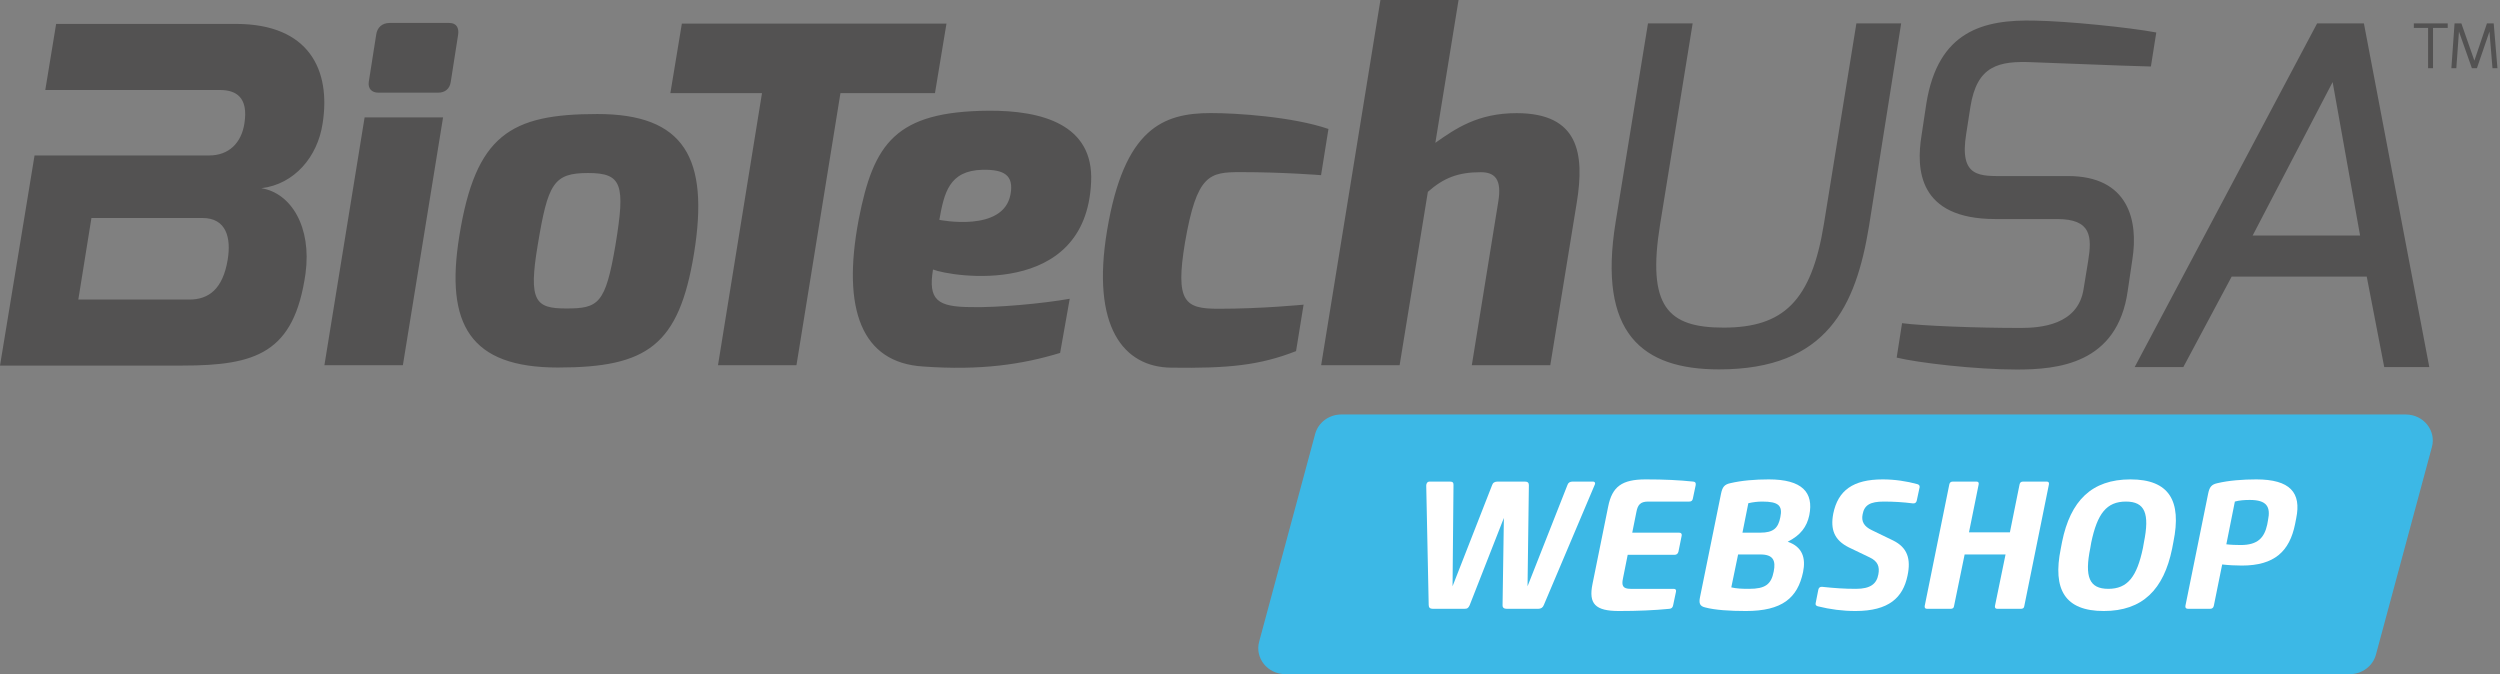
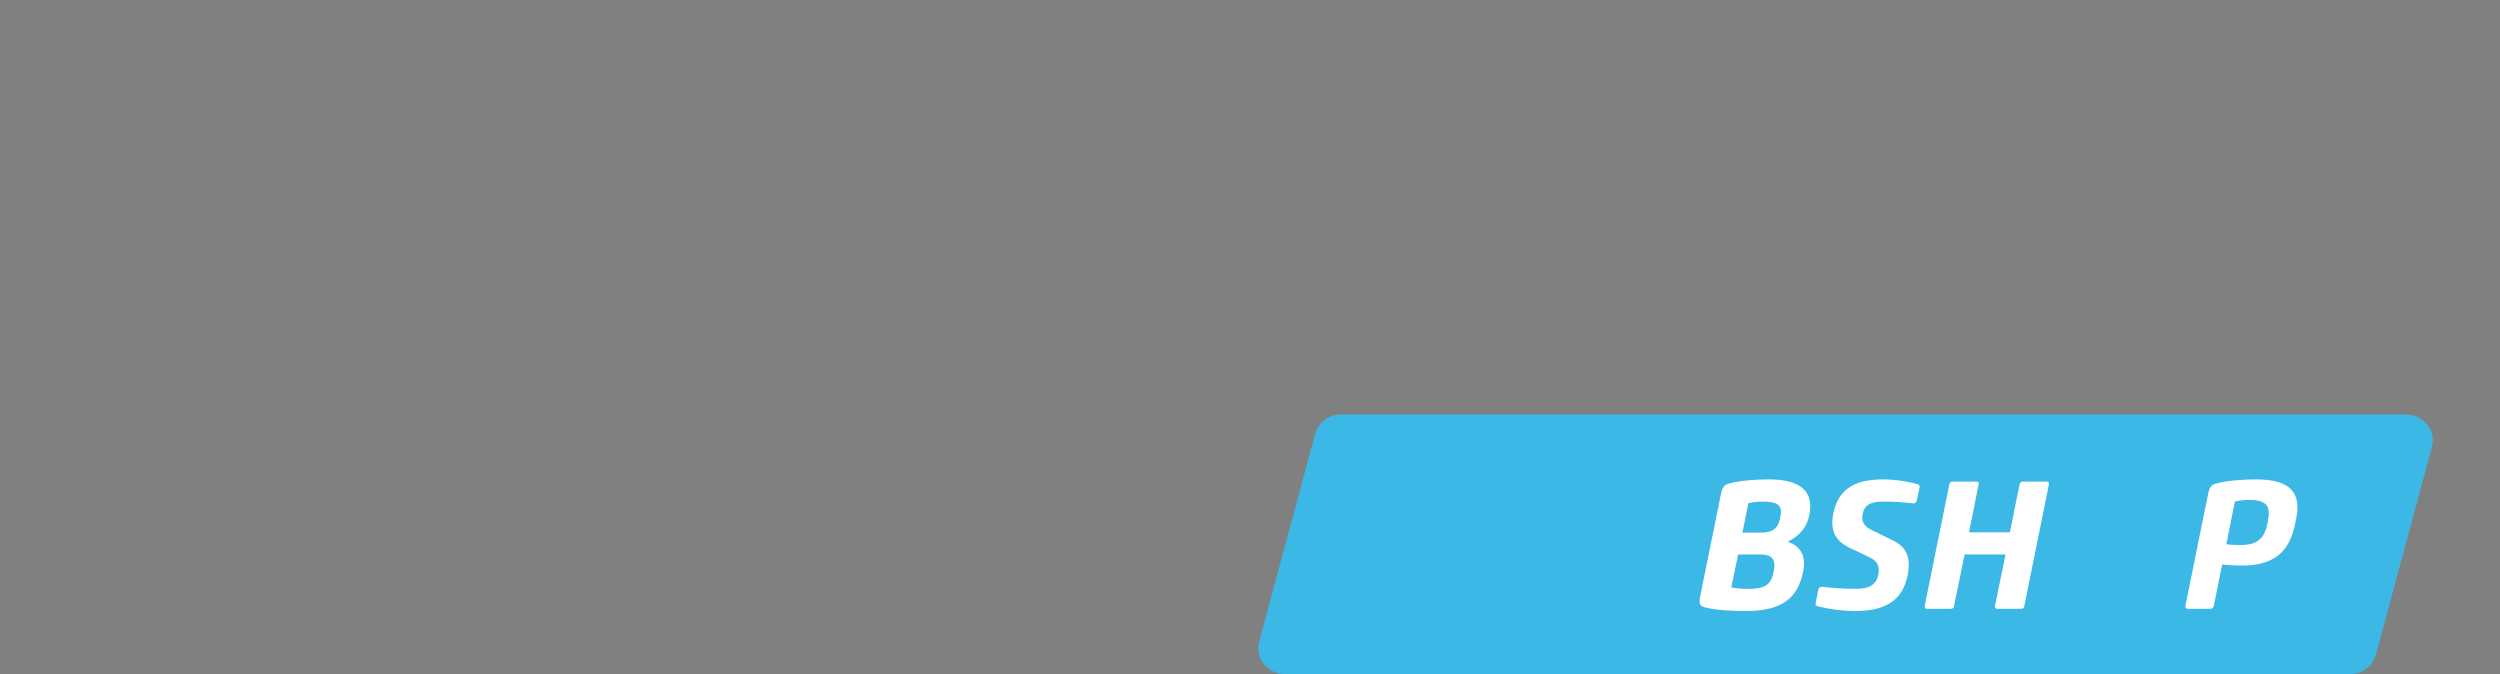
<svg xmlns="http://www.w3.org/2000/svg" width="178" height="48" viewBox="0 0 178 48" fill="none">
  <rect x="0" y="0" width="178" height="48" fill="#808080" stroke="none" />
-   <path d="M25.96 8.359H31.546L28.685 26.002H23.098L25.96 8.359ZM26.785 2.468C26.855 1.968 27.193 1.635 27.74 1.635H31.999C32.511 1.635 32.689 2.002 32.619 2.468L32.093 5.833C32.023 6.333 31.675 6.598 31.198 6.598H26.939C26.461 6.598 26.19 6.299 26.256 5.833L26.785 2.468ZM42.531 8.118C36.348 8.118 33.86 9.596 32.703 16.806C31.682 23.119 33.48 26.168 39.722 26.168C46.092 26.168 48.34 24.598 49.413 18.051C50.518 11.238 48.713 8.118 42.531 8.118ZM43.824 17.429C43.109 21.647 42.614 21.963 40.314 21.963C38.133 21.963 37.606 21.474 38.289 17.429C39.014 13.057 39.412 12.319 41.875 12.319C44.301 12.319 44.531 13.142 43.824 17.429ZM48.549 1.679H67.389L66.57 6.629H59.84L56.708 26.002H51.121L54.254 6.629H47.73L48.549 1.679ZM77.687 12.969C77.893 8.842 74.146 7.859 70.389 7.883C63.747 7.934 62.196 10.208 61.14 15.627C59.914 22.072 61.377 25.822 65.713 26.094C69.842 26.393 72.798 25.944 75.481 25.128L76.164 21.273C74.247 21.613 70.985 21.912 69.163 21.865C66.744 21.858 66.072 21.368 66.43 19.189C67.689 19.689 77.321 21.294 77.687 12.969ZM69.971 12.088C71.47 12.064 72.205 12.455 71.947 13.842C71.445 16.582 66.88 15.654 66.88 15.654C67.222 13.774 67.546 12.139 69.971 12.088ZM86.222 8.05C87.992 8.05 92.014 8.301 94.586 9.182L94.059 12.472C94.059 12.472 91.376 12.255 88.344 12.255C86.103 12.255 85.218 12.398 84.375 17.248C83.66 21.528 84.368 21.984 86.758 21.984C89.891 21.984 92.815 21.691 92.815 21.691L92.279 24.999C89.689 26.012 87.476 26.236 83.395 26.178C79.998 26.145 77.68 23.272 78.823 16.416C80.036 9.131 82.813 8.05 86.222 8.05ZM98.287 0H103.849L102.197 10.168C103.636 9.155 105.218 8.056 107.978 8.056C112.408 8.056 112.84 10.929 112.261 14.454L110.38 26.002H104.793L106.678 14.355C106.943 12.761 106.431 12.261 105.427 12.261C103.8 12.261 102.779 12.676 101.664 13.659L99.653 26.002H94.066L98.287 0ZM171.865 1.666H174.277V1.989H173.231V4.854H172.879V1.989H171.865V1.666ZM174.764 1.666H175.249L176.176 4.317L177.071 1.666H177.552L177.817 4.854H177.465L177.249 2.25L176.357 4.854H175.998L175.078 2.25L174.89 4.854H174.538L174.764 1.666ZM117.336 1.666H120.517L118.203 15.95C117.252 21.817 118.73 23.326 122.716 23.326C126.961 23.326 128.972 21.457 129.861 15.95L132.175 1.666H135.363L133.074 16.099C132.143 21.783 130.098 26.301 122.396 26.301C116.921 26.301 113.746 23.745 115.035 15.797L117.336 1.666ZM135.426 23.01C136.872 23.201 140.685 23.35 143.86 23.35C145.271 23.35 147.944 23.153 148.348 20.597L148.676 18.591C148.962 16.834 148.899 15.596 146.466 15.596H142.072C136.538 15.596 136.433 12.003 136.813 9.644L137.158 7.356C137.991 2.216 141.197 1.37 144.905 1.469C147.202 1.506 151.6 1.951 153.527 2.312L153.144 4.735C151.37 4.701 145.111 4.433 144.773 4.433C142.291 4.317 140.765 4.667 140.295 7.598L139.995 9.522C139.476 12.707 141.005 12.534 142.821 12.534H147.233C151.582 12.534 152.255 15.739 151.826 18.462L151.495 20.702C150.763 25.944 146.466 26.311 143.581 26.311C140.633 26.311 136.548 25.828 135.043 25.461L135.426 23.01ZM168.31 1.666H164.979L151.99 26.134H155.454L158.894 19.696H168.512L169.757 26.134H172.966L168.31 1.666ZM160.389 16.769L166.083 5.844L168.038 16.769H160.389ZM12.971 26.029C18.216 26.029 20.945 25.155 21.753 19.475C22.203 16.15 20.722 13.744 18.61 13.4C20.962 13.118 22.614 11.167 22.97 8.791C23.569 5.004 22.025 1.703 16.798 1.703H3.997L3.224 6.408H15.662C16.77 6.408 17.704 6.891 17.401 8.791C17.188 10.171 16.303 11.068 14.898 11.068H7.228H2.46L1.729 15.521L0.774 21.328L0 26.029H4.816H12.971ZM6.51 15.521H14.414C16.125 15.521 16.466 16.949 16.212 18.486C15.871 20.57 14.867 21.328 13.487 21.328H5.576L6.51 15.521Z" fill="#535252" />
  <path d="M93.639 30.897C93.859 30.081 94.626 29.511 95.503 29.511H171.288C172.548 29.511 173.468 30.653 173.153 31.823L169.165 46.614C168.945 47.43 168.178 48 167.3 48H91.515C90.256 48 89.335 46.858 89.651 45.688L93.639 30.897Z" fill="#3CB8E6" />
-   <path d="M106.631 34.289C106.429 34.289 106.294 34.366 106.24 34.535L103.422 41.743L103.489 34.522C103.489 34.366 103.436 34.289 103.233 34.289H101.791C101.629 34.289 101.548 34.418 101.548 34.573L101.723 43.076C101.723 43.258 101.818 43.348 102.02 43.348H104.245C104.474 43.348 104.541 43.297 104.636 43.102L107.076 36.877L106.982 43.102C106.982 43.271 107.089 43.348 107.292 43.348H109.516C109.719 43.348 109.853 43.258 109.921 43.076L113.521 34.573C113.615 34.418 113.575 34.289 113.413 34.289H111.97C111.781 34.289 111.66 34.366 111.606 34.522L108.761 41.743L108.856 34.535C108.856 34.366 108.761 34.289 108.573 34.289H106.631Z" fill="white" />
-   <path d="M120.274 35.712C120.422 35.712 120.503 35.648 120.53 35.505L120.732 34.547C120.759 34.379 120.705 34.302 120.557 34.289C119.532 34.185 118.535 34.133 117.173 34.133C115.474 34.133 114.786 34.651 114.503 36.062L113.384 41.588C113.101 42.986 113.573 43.504 115.272 43.504C116.607 43.504 117.807 43.452 118.858 43.348C119.007 43.335 119.101 43.258 119.128 43.089L119.33 42.132C119.357 41.989 119.303 41.925 119.155 41.925H116.094C115.541 41.925 115.447 41.692 115.555 41.187L115.892 39.504H119.222C119.371 39.504 119.465 39.427 119.505 39.284L119.735 38.145C119.762 38.003 119.694 37.925 119.546 37.925H116.216L116.512 36.45C116.607 35.945 116.795 35.712 117.348 35.712H120.274Z" fill="white" />
  <path d="M121.393 43.245C122.108 43.439 123.187 43.504 124.306 43.504C126.881 43.504 127.987 42.585 128.378 40.734C128.58 39.75 128.351 38.935 127.285 38.572C128.202 38.107 128.647 37.511 128.822 36.683C129.146 35.065 128.324 34.133 125.937 34.133C124.966 34.133 124.009 34.211 123.187 34.405C122.769 34.496 122.634 34.69 122.539 35.143L121.043 42.507C120.948 42.96 121.029 43.154 121.393 43.245ZM124.535 41.925C124.05 41.925 123.659 41.912 123.268 41.821L123.753 39.478H125.344C126.247 39.478 126.449 39.906 126.288 40.695C126.112 41.614 125.681 41.925 124.535 41.925ZM125.479 35.712C126.625 35.712 126.935 35.997 126.76 36.825C126.611 37.602 126.261 37.925 125.344 37.925H124.063L124.481 35.829C124.818 35.751 125.142 35.712 125.479 35.712Z" fill="white" />
  <path d="M132.107 43.504C134.493 43.504 135.491 42.546 135.814 40.993C136.07 39.802 135.814 38.987 134.79 38.482L133.266 37.744C132.727 37.485 132.511 37.136 132.619 36.618C132.74 35.958 133.158 35.712 134.129 35.712C134.817 35.712 135.491 35.751 136.205 35.842C136.354 35.855 136.448 35.777 136.475 35.635L136.677 34.69C136.691 34.573 136.637 34.509 136.515 34.47C135.76 34.263 134.911 34.133 134.048 34.133C131.931 34.133 130.866 34.923 130.529 36.566C130.313 37.693 130.596 38.456 131.635 38.974L133.118 39.686C133.698 39.957 133.846 40.346 133.738 40.902C133.617 41.562 133.185 41.925 132.147 41.925C131.298 41.925 130.596 41.873 129.734 41.782C129.585 41.769 129.491 41.847 129.464 41.989L129.275 42.947C129.248 43.063 129.302 43.128 129.423 43.167C130.3 43.387 131.203 43.504 132.107 43.504Z" fill="white" />
  <path d="M142.039 43.154C142.026 43.283 142.08 43.348 142.215 43.348H143.887C144.035 43.348 144.116 43.283 144.129 43.154L145.882 34.496C145.909 34.353 145.855 34.289 145.72 34.289H144.048C143.9 34.289 143.819 34.353 143.792 34.496L143.105 37.9H140.192L140.88 34.496C140.907 34.353 140.853 34.289 140.718 34.289H139.046C138.898 34.289 138.817 34.353 138.79 34.496L137.037 43.154C137.024 43.283 137.078 43.348 137.213 43.348H138.885C139.033 43.348 139.114 43.283 139.127 43.154L139.882 39.478H142.795L142.039 43.154Z" fill="white" />
-   <path d="M149.787 43.504C152.551 43.504 154.061 41.976 154.655 39.064L154.749 38.572C155.342 35.66 154.452 34.133 151.688 34.133C148.924 34.133 147.414 35.66 146.821 38.572L146.727 39.064C146.133 41.976 147.023 43.504 149.787 43.504ZM152.578 39.013C152.147 41.07 151.486 41.925 150.111 41.925C148.749 41.925 148.412 41.07 148.83 39.013L148.897 38.624C149.329 36.566 149.99 35.712 151.365 35.712C152.727 35.712 153.064 36.566 152.646 38.624L152.578 39.013Z" fill="white" />
  <path d="M157.868 34.405C157.45 34.496 157.315 34.69 157.221 35.143L155.603 43.128C155.576 43.271 155.643 43.348 155.792 43.348H157.356C157.504 43.348 157.598 43.271 157.625 43.128L158.219 40.19C158.663 40.242 159.176 40.268 159.621 40.268C161.953 40.268 163.018 39.245 163.409 37.317L163.49 36.903C163.868 35.078 163.059 34.133 160.645 34.133C159.675 34.133 158.677 34.211 157.868 34.405ZM159.122 35.712C159.432 35.622 159.823 35.596 160.187 35.596C161.387 35.596 161.684 36.075 161.481 37.045L161.427 37.343C161.225 38.275 160.767 38.806 159.54 38.806C159.23 38.806 158.825 38.793 158.515 38.754L159.122 35.712Z" fill="white" />
</svg>